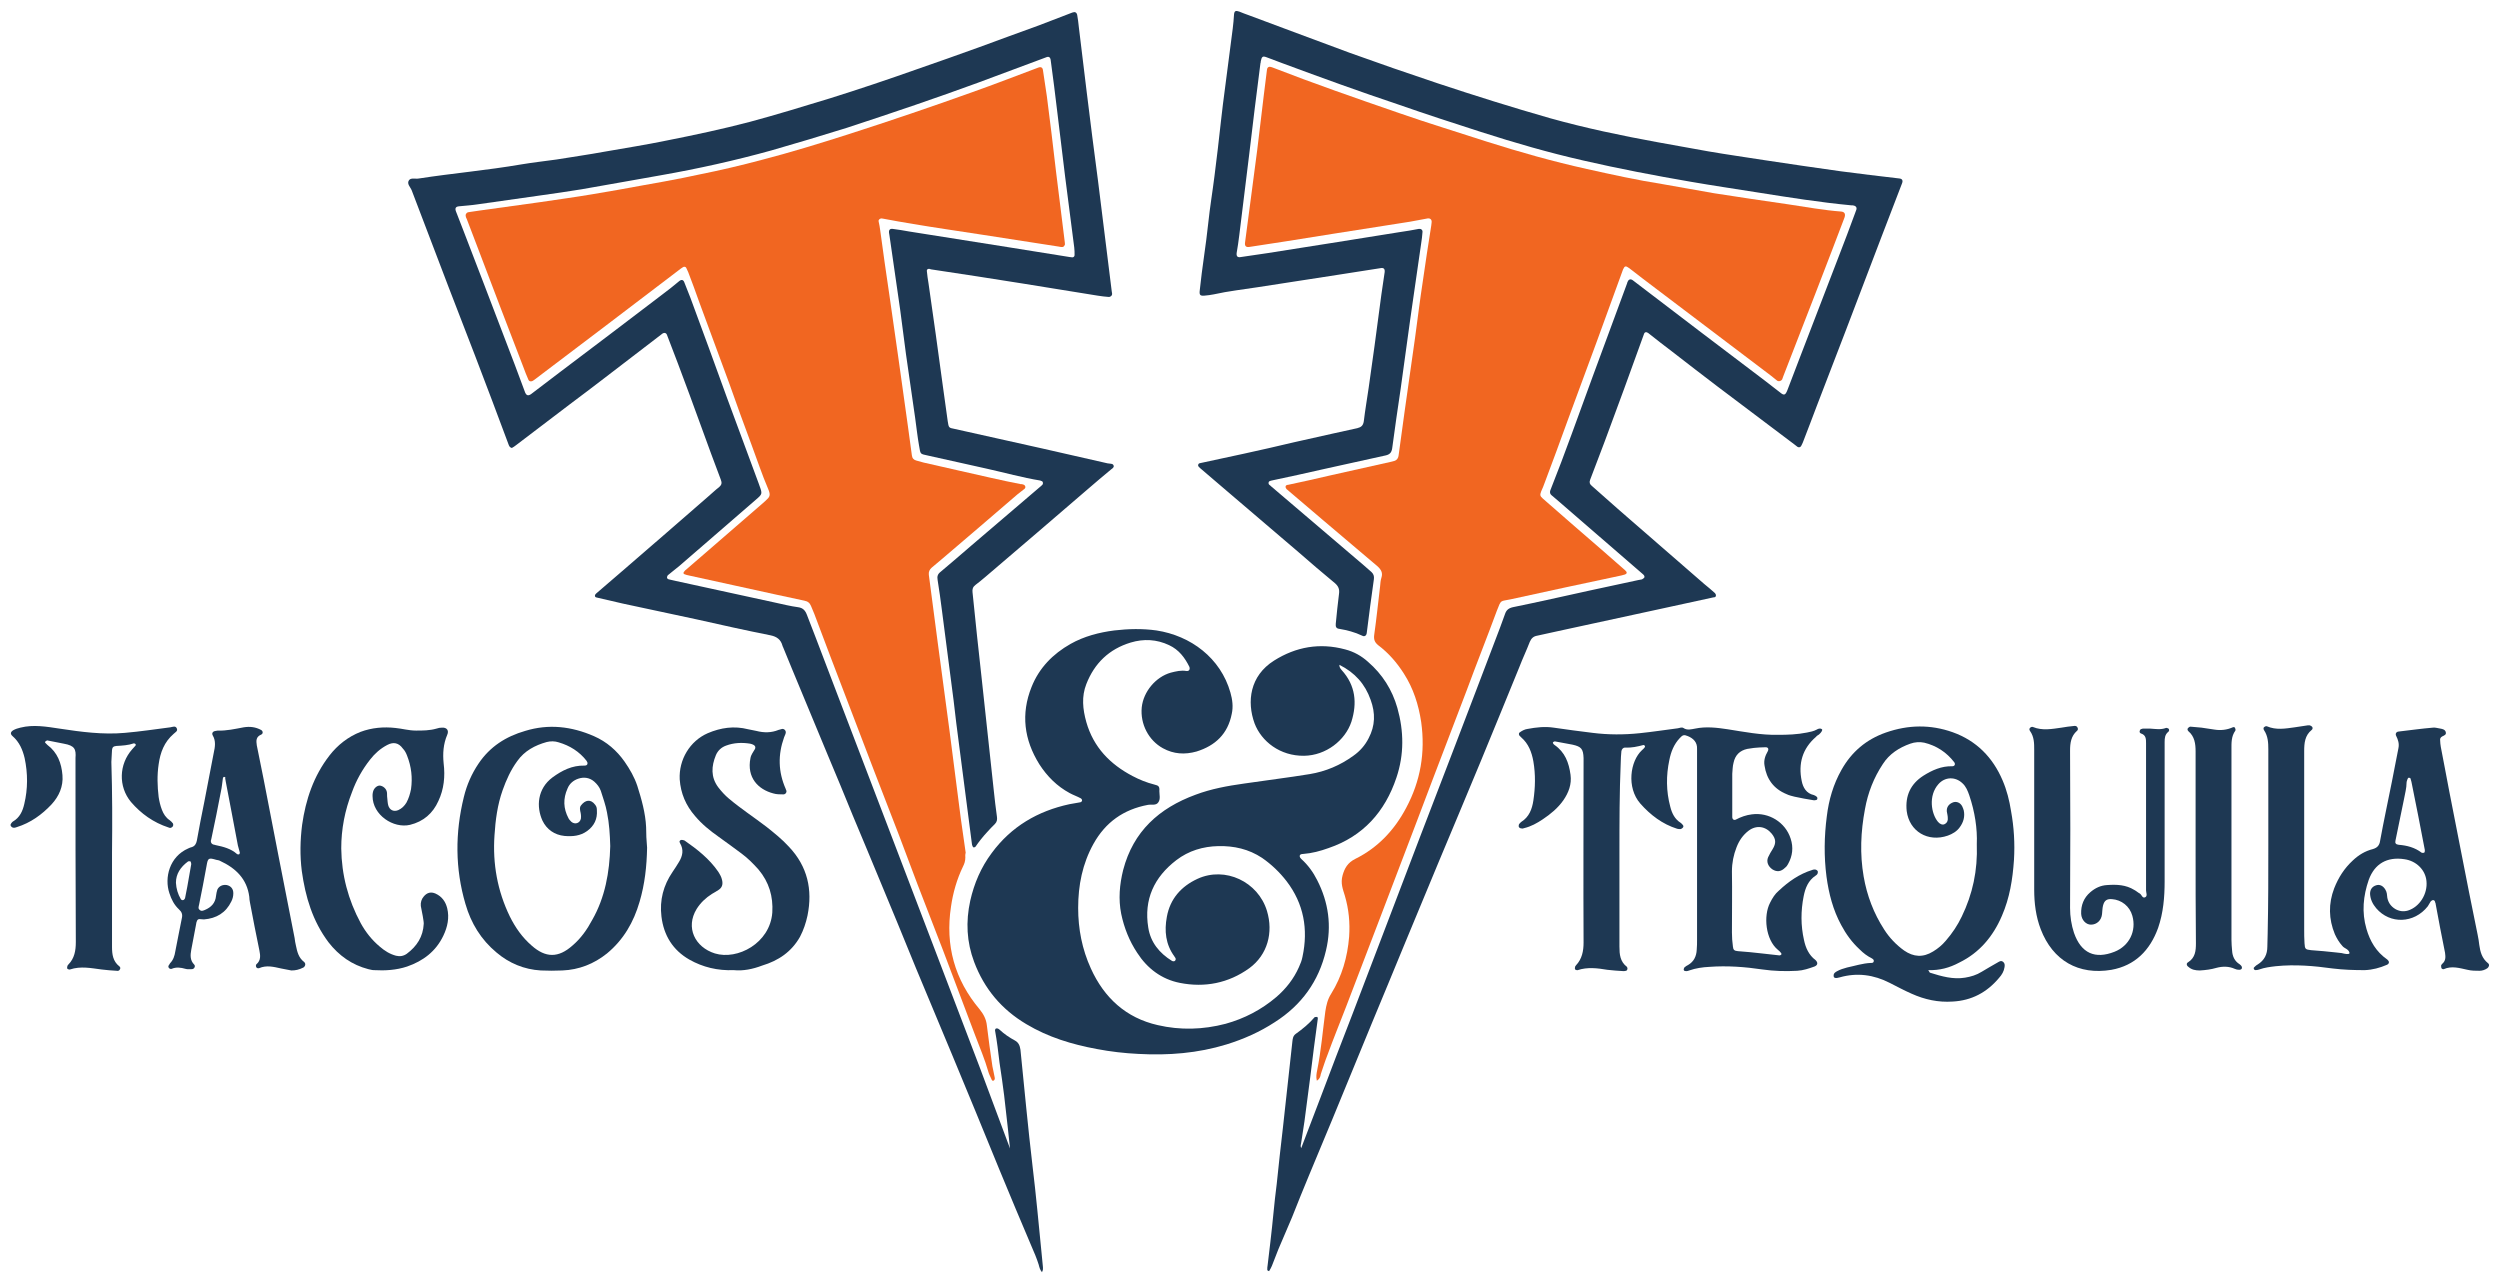
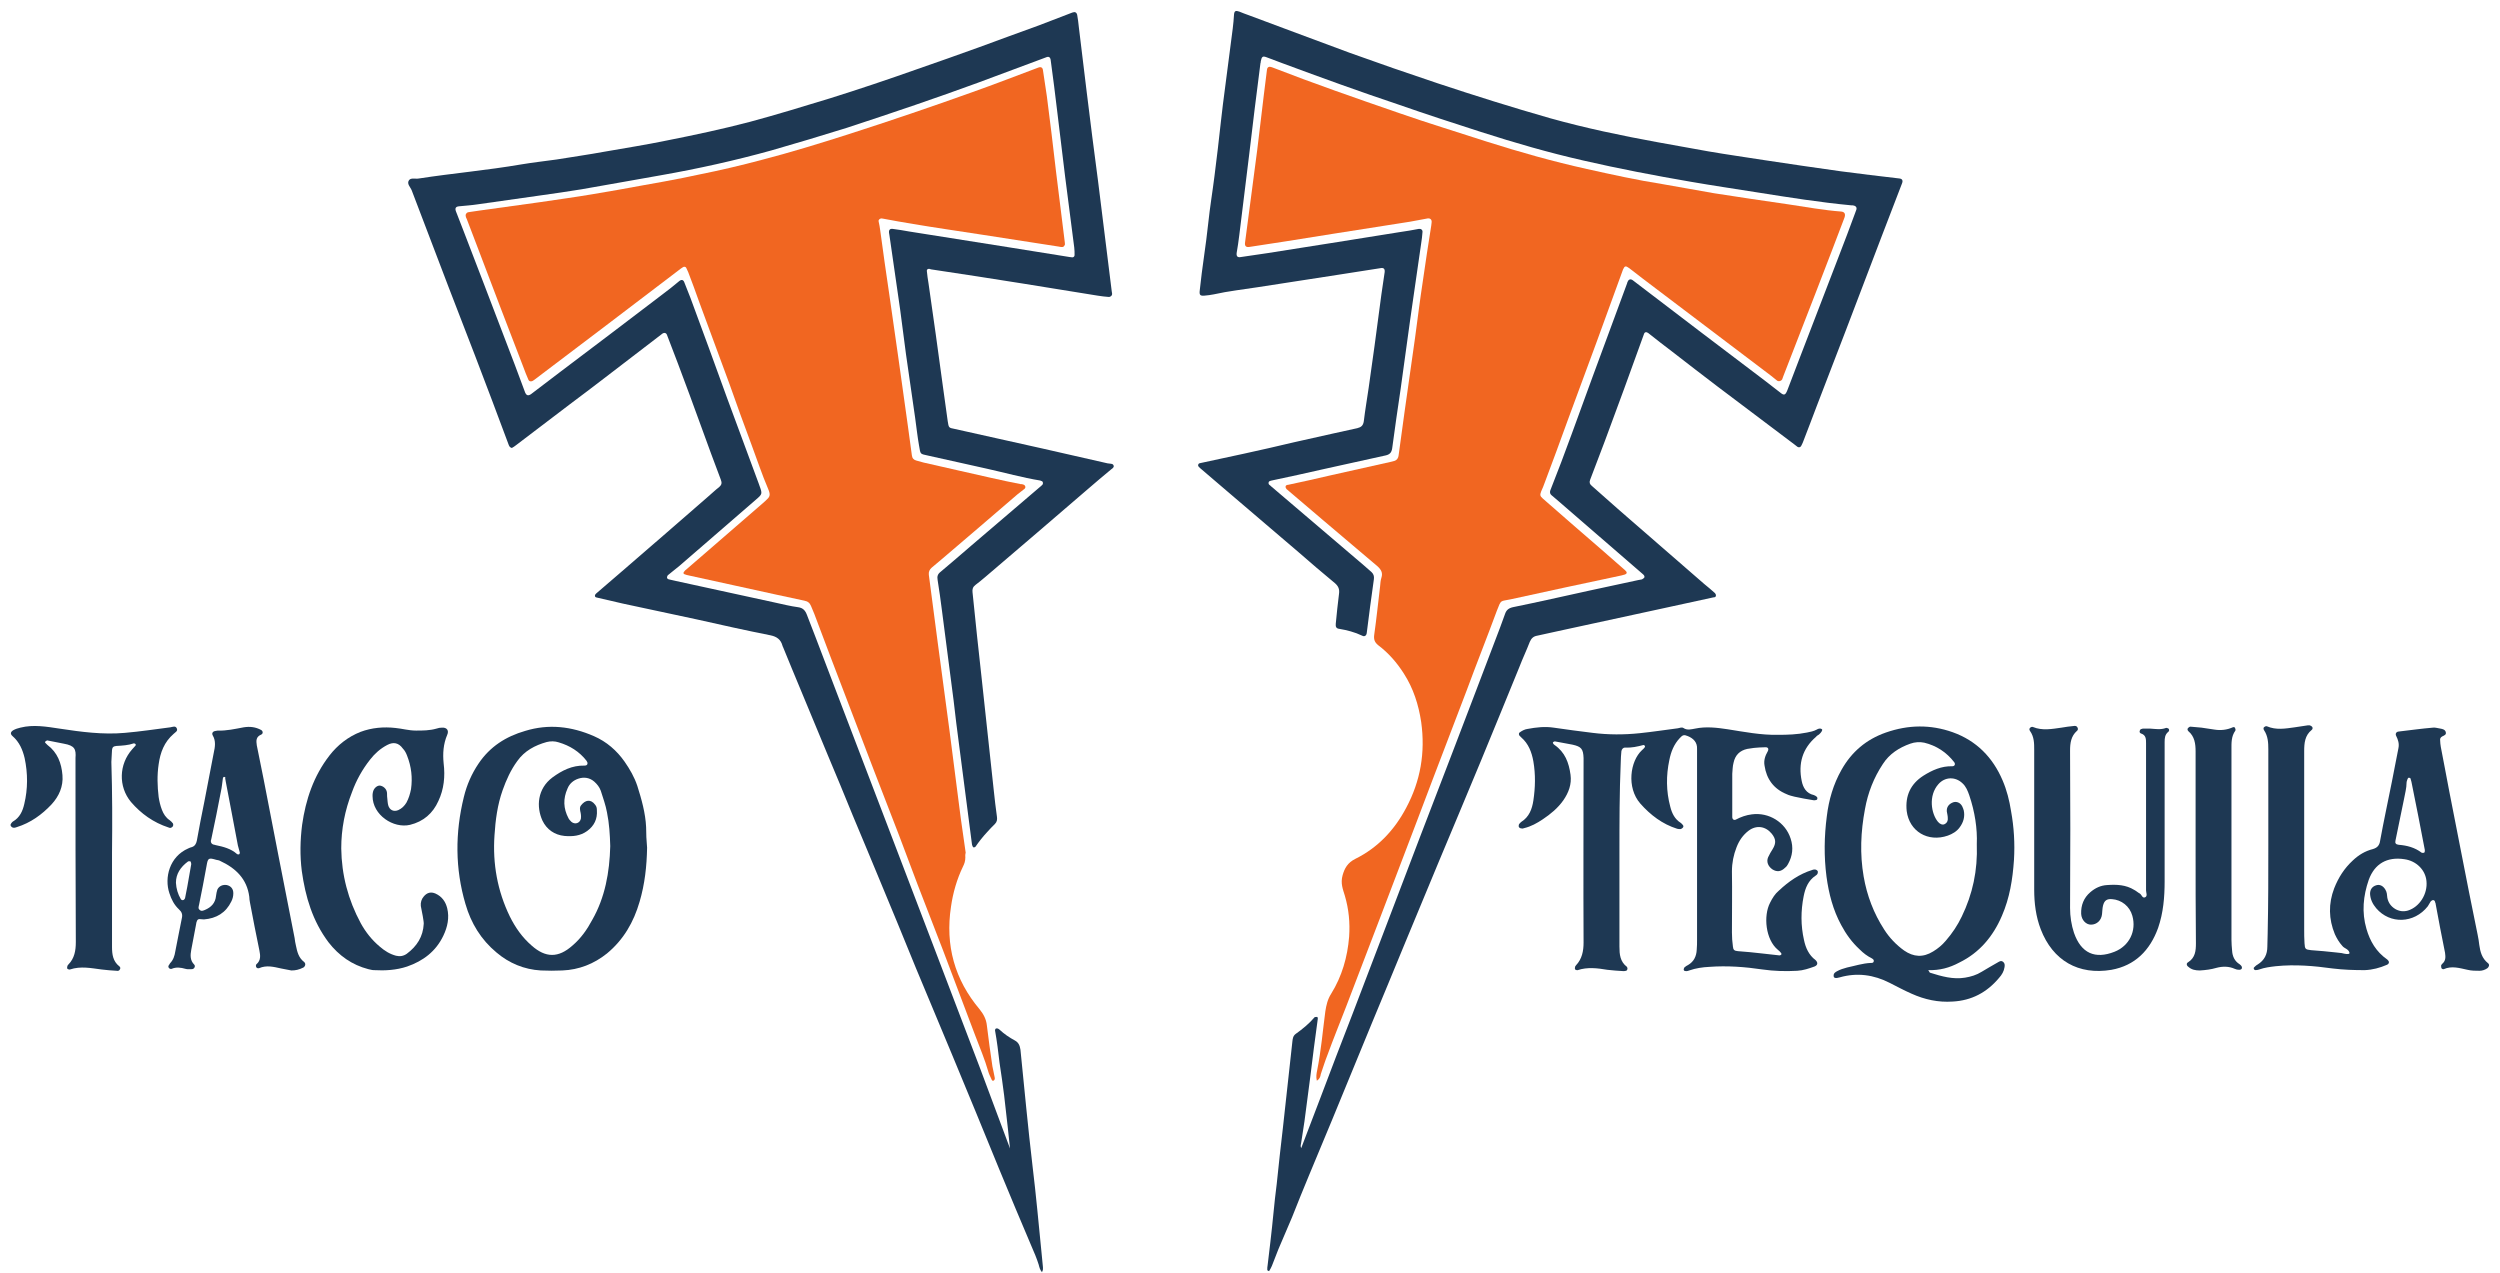
<svg xmlns="http://www.w3.org/2000/svg" width="222" height="113" viewBox="0 0 222 113" fill="none">
  <path d="M85.723 76.122C85.723 76.471 85.636 76.703 85.52 76.936C84.97 78.069 84.623 79.29 84.449 80.51C83.927 83.939 84.767 86.991 86.997 89.635C87.344 90.071 87.576 90.507 87.634 91.059C87.778 92.28 87.952 93.5 88.126 94.692C88.184 95.011 88.271 95.331 88.329 95.68C88.358 95.796 88.329 95.912 88.213 95.971C88.126 95.999 88.068 95.912 88.039 95.825C87.952 95.622 87.837 95.418 87.778 95.215C87.46 94.082 86.997 93.006 86.591 91.931C85.636 89.403 84.68 86.874 83.725 84.346C82.972 82.399 82.219 80.452 81.466 78.505C80.916 77.081 80.395 75.628 79.845 74.204C79.092 72.257 78.339 70.31 77.586 68.363C76.312 65.021 75.038 61.708 73.764 58.366C73.272 57.087 72.809 55.809 72.317 54.53C72.23 54.297 72.114 54.065 72.027 53.832C71.911 53.542 71.737 53.397 71.419 53.338C70.608 53.164 69.797 52.99 68.987 52.815C66.381 52.234 63.775 51.682 61.169 51.101C61.024 51.072 60.908 51.043 60.764 50.984C60.677 50.955 60.677 50.839 60.735 50.781C60.792 50.694 60.879 50.607 60.966 50.549C63.225 48.602 65.454 46.654 67.713 44.707C67.8 44.62 67.886 44.562 67.973 44.475C68.35 44.126 68.466 44.01 68.205 43.4C67.655 42.121 67.221 40.784 66.728 39.476C66.062 37.704 65.425 35.931 64.788 34.129C63.891 31.688 62.993 29.276 62.096 26.835C61.777 25.934 61.459 25.062 61.111 24.161C61.053 24.045 60.995 23.9 60.937 23.784C60.879 23.667 60.735 23.667 60.648 23.726C60.503 23.813 60.387 23.9 60.242 24.016C55.957 27.271 51.701 30.526 47.415 33.752C47.357 33.781 47.328 33.81 47.27 33.839C47.126 33.897 46.981 33.868 46.923 33.722C46.749 33.345 46.605 32.938 46.46 32.56C45.128 29.102 43.796 25.643 42.493 22.185C42.145 21.284 41.798 20.355 41.451 19.454C41.422 19.366 41.364 19.308 41.364 19.221C41.306 19.047 41.422 18.872 41.595 18.843C41.914 18.785 42.261 18.756 42.58 18.698C44.404 18.436 46.199 18.204 48.023 17.942C49.558 17.71 51.093 17.506 52.627 17.245C54.162 16.983 55.696 16.722 57.231 16.431C58.389 16.228 59.519 16.024 60.677 15.792C61.14 15.705 61.603 15.588 62.066 15.501C63.949 15.124 65.802 14.688 67.655 14.194C70.232 13.525 72.78 12.741 75.328 11.927C79.034 10.735 82.711 9.486 86.36 8.178C88.329 7.481 90.269 6.725 92.209 5.998C92.44 5.911 92.585 5.998 92.614 6.231C92.73 7.016 92.846 7.771 92.962 8.556C93.251 10.764 93.512 12.973 93.772 15.211C94.033 17.303 94.293 19.424 94.554 21.517C94.554 21.604 94.583 21.691 94.554 21.749C94.525 21.808 94.467 21.895 94.409 21.924C94.264 21.953 94.149 21.924 94.004 21.895C91.745 21.546 89.516 21.197 87.257 20.849C85.202 20.529 83.146 20.238 81.09 19.89C80.221 19.744 79.353 19.599 78.455 19.424C78.397 19.424 78.339 19.395 78.281 19.395C78.136 19.395 77.992 19.512 78.021 19.657C78.079 19.919 78.136 20.209 78.165 20.471C78.426 22.389 78.687 24.278 78.976 26.196C79.237 28.026 79.497 29.828 79.758 31.659C80.048 33.722 80.337 35.786 80.627 37.878C80.743 38.721 80.858 39.593 80.974 40.435C81.003 40.697 81.148 40.842 81.379 40.9C81.582 40.959 81.814 41.017 82.016 41.075C84.014 41.54 86.012 41.976 88.039 42.441C88.908 42.644 89.776 42.818 90.645 42.993C90.674 42.993 90.703 42.993 90.732 42.993C90.877 43.022 91.022 43.051 91.05 43.225C91.079 43.342 90.964 43.429 90.877 43.487C90.703 43.632 90.529 43.748 90.356 43.894C88.126 45.812 85.897 47.73 83.638 49.648C83.348 49.909 83.03 50.142 82.74 50.403C82.538 50.578 82.451 50.781 82.48 51.043C82.74 53.019 83.001 55.024 83.262 57C83.609 59.587 83.957 62.202 84.304 64.788C84.651 67.404 84.97 70.048 85.317 72.664C85.462 73.681 85.607 74.698 85.752 75.715C85.694 75.948 85.723 76.093 85.723 76.122Z" fill="#F16621" />
  <path d="M116.936 95.971C116.849 95.622 116.907 95.331 116.965 95.04C117.312 93.326 117.457 91.553 117.689 89.81C117.776 89.257 117.892 88.734 118.21 88.24C119.166 86.7 119.658 84.986 119.803 83.184C119.889 81.934 119.774 80.743 119.426 79.551C119.252 78.97 119.021 78.447 119.224 77.72C119.397 77.11 119.658 76.616 120.353 76.267C122.351 75.279 123.827 73.71 124.87 71.734C126.144 69.351 126.578 66.823 126.202 64.12C125.97 62.58 125.507 61.127 124.667 59.819C124.059 58.86 123.306 57.988 122.38 57.291C122.061 57.029 121.974 56.768 122.032 56.361C122.235 54.937 122.38 53.484 122.553 52.06C122.582 51.798 122.582 51.566 122.669 51.304C122.814 50.868 122.64 50.578 122.322 50.287C120.7 48.921 119.108 47.555 117.486 46.19C116.415 45.26 115.315 44.359 114.243 43.429C114.185 43.371 114.156 43.283 114.156 43.225C114.156 43.109 114.272 43.051 114.388 43.051C115.604 42.789 116.82 42.528 118.036 42.237C119.861 41.83 121.656 41.423 123.48 41.017C123.567 40.988 123.654 40.988 123.712 40.959C124.03 40.9 124.175 40.697 124.204 40.377C124.378 39.099 124.551 37.849 124.725 36.57C125.043 34.391 125.333 32.211 125.652 30.032C125.883 28.346 126.086 26.661 126.346 24.975C126.578 23.319 126.839 21.662 127.099 20.006C127.099 19.919 127.128 19.831 127.128 19.744C127.157 19.512 127.012 19.366 126.781 19.395C126.26 19.483 125.738 19.599 125.217 19.686C122.988 20.035 120.758 20.384 118.558 20.732C117.11 20.965 115.662 21.197 114.185 21.43C113.114 21.604 112.043 21.749 110.971 21.924C110.624 21.982 110.508 21.837 110.566 21.488C110.913 18.785 111.29 16.083 111.637 13.351C111.84 11.752 112.014 10.154 112.216 8.527C112.303 7.742 112.419 6.987 112.506 6.202C112.535 5.94 112.709 5.882 112.94 5.969C116.675 7.422 120.44 8.73 124.233 10.038C126.81 10.939 129.416 11.723 131.993 12.566C134.917 13.496 137.899 14.339 140.911 15.007C143.14 15.501 145.37 15.995 147.599 16.344C149.134 16.606 150.669 16.896 152.203 17.158C154.404 17.506 156.604 17.826 158.805 18.146C160.369 18.378 161.932 18.669 163.496 18.785C163.814 18.814 163.901 19.018 163.785 19.337C163.409 20.325 163.032 21.314 162.656 22.302C161.729 24.714 160.803 27.126 159.847 29.567C159.355 30.845 158.863 32.124 158.371 33.374C158.342 33.49 158.284 33.577 158.255 33.693C158.168 33.839 157.965 33.897 157.821 33.81C157.618 33.664 157.444 33.49 157.241 33.345C153.825 30.758 150.408 28.172 146.991 25.585C146.21 25.004 145.428 24.394 144.675 23.813C144.356 23.58 144.27 23.609 144.125 23.929C143.343 26.05 142.59 28.172 141.808 30.293C140.94 32.647 140.071 35.001 139.202 37.355C138.536 39.186 137.871 41.017 137.176 42.847C137.089 43.109 136.973 43.371 136.857 43.632C136.741 43.952 136.741 44.039 137.002 44.272C137.957 45.114 138.942 45.957 139.897 46.8C141.345 48.049 142.793 49.299 144.241 50.578C144.27 50.607 144.327 50.636 144.356 50.694C144.501 50.81 144.472 50.955 144.299 51.014C144.183 51.043 144.096 51.072 143.98 51.101C140.708 51.798 137.407 52.496 134.135 53.222C133.209 53.426 133.325 53.193 132.919 54.239C132.051 56.593 131.124 58.918 130.255 61.272C129.242 63.916 128.229 66.59 127.215 69.235C126.752 70.484 126.26 71.734 125.796 72.983C124.725 75.831 123.625 78.65 122.553 81.498C121.54 84.114 120.555 86.758 119.542 89.374C118.992 90.798 118.413 92.222 117.892 93.646C117.66 94.227 117.486 94.808 117.284 95.389C117.255 95.622 117.168 95.825 116.936 95.971Z" fill="#F16621" />
  <path d="M89.689 101.986C89.718 101.724 89.747 102.102 89.689 101.986C89.689 101.986 89.342 98.673 89.168 97.278C89.052 96.319 88.907 95.36 88.763 94.401C88.647 93.413 88.531 92.454 88.357 91.495C88.357 91.437 88.386 91.379 88.415 91.35C88.444 91.321 88.531 91.321 88.56 91.321C88.647 91.35 88.705 91.379 88.763 91.437C89.168 91.815 89.631 92.134 90.123 92.396C90.442 92.57 90.558 92.832 90.616 93.21C90.963 96.639 91.282 100.097 91.687 103.526C92.005 106.142 92.237 108.728 92.498 111.344C92.527 111.721 92.585 112.157 92.614 112.535C92.614 112.68 92.642 112.738 92.527 112.971C92.353 112.768 92.295 112.535 92.237 112.303C92.063 111.75 91.832 111.198 91.6 110.675C90.644 108.408 89.689 106.171 88.763 103.904C87.373 100.504 85.983 97.104 84.564 93.704C83.493 91.117 82.421 88.56 81.35 86.003C80.279 83.387 79.207 80.743 78.107 78.127C77.325 76.209 76.514 74.32 75.733 72.431C75.009 70.659 74.285 68.886 73.532 67.113C72.721 65.137 71.882 63.161 71.071 61.185C70.55 59.964 70.058 58.715 69.536 57.465C69.507 57.407 69.478 57.349 69.478 57.32C69.334 56.797 68.986 56.535 68.436 56.419C66.236 55.983 64.035 55.489 61.834 54.995C59.663 54.53 57.491 54.065 55.319 53.6C54.567 53.425 53.814 53.251 53.061 53.077C52.945 53.048 52.829 53.048 52.829 52.902C52.829 52.815 52.887 52.757 52.945 52.699C53.611 52.118 54.306 51.537 54.972 50.955C57.607 48.689 60.242 46.393 62.848 44.126C63.195 43.836 63.514 43.516 63.861 43.254C64.093 43.051 64.122 42.877 64.006 42.586C63.427 41.046 62.848 39.505 62.298 37.965C61.603 36.047 60.908 34.158 60.184 32.24C59.865 31.398 59.547 30.584 59.228 29.741C59.17 29.567 58.997 29.509 58.823 29.625C57.115 30.933 55.377 32.269 53.669 33.577C52.656 34.362 51.642 35.117 50.6 35.902C49.007 37.123 47.415 38.314 45.822 39.535C45.706 39.622 45.591 39.709 45.475 39.767C45.417 39.796 45.33 39.738 45.272 39.68C45.243 39.651 45.214 39.593 45.185 39.535C44.201 36.89 43.216 34.275 42.203 31.63C41.421 29.596 40.639 27.591 39.858 25.556C38.757 22.679 37.657 19.773 36.557 16.896C36.441 16.606 36.093 16.315 36.325 15.995C36.499 15.763 36.904 15.908 37.194 15.85C40.205 15.385 43.245 15.123 46.285 14.6C47.328 14.426 48.37 14.31 49.413 14.165C50.831 13.932 52.279 13.729 53.698 13.467C55.522 13.147 57.375 12.857 59.199 12.479C61.69 11.985 64.151 11.462 66.583 10.822C68.957 10.183 71.332 9.457 73.706 8.73C76.312 7.916 78.889 7.045 81.437 6.144C83.261 5.504 85.114 4.865 86.938 4.197C88.705 3.557 90.471 2.889 92.266 2.25C93.251 1.872 94.235 1.494 95.219 1.116C95.451 1.029 95.596 1.087 95.654 1.32C95.712 1.668 95.77 2.046 95.799 2.395C96.03 4.313 96.262 6.202 96.493 8.12C96.812 10.764 97.159 13.438 97.507 16.082C97.912 19.337 98.318 22.621 98.723 25.876C98.723 25.934 98.752 25.992 98.752 26.05C98.781 26.225 98.636 26.37 98.462 26.37C98.144 26.341 97.796 26.312 97.478 26.254C95.248 25.905 93.048 25.527 90.818 25.178C88.126 24.743 85.433 24.336 82.74 23.929C82.653 23.929 82.566 23.871 82.508 23.871C82.392 23.871 82.277 23.929 82.305 24.074C82.335 24.423 82.392 24.801 82.45 25.149C82.885 28.201 83.319 31.223 83.724 34.275C83.869 35.321 84.014 36.367 84.159 37.413C84.246 37.965 84.246 37.994 84.738 38.081C87.344 38.663 89.95 39.244 92.556 39.825C94.438 40.261 96.291 40.668 98.173 41.104C98.289 41.133 98.404 41.162 98.491 41.162C98.665 41.191 98.839 41.162 98.897 41.365C98.926 41.511 98.781 41.598 98.665 41.685C97.97 42.266 97.304 42.818 96.638 43.4C93.598 46.015 90.558 48.63 87.517 51.217C87.228 51.478 86.909 51.711 86.62 51.943C86.388 52.118 86.33 52.321 86.359 52.583C86.504 53.891 86.62 55.198 86.765 56.506C86.909 57.843 87.054 59.18 87.199 60.487C87.546 63.713 87.894 66.91 88.241 70.135C88.328 70.949 88.415 71.734 88.531 72.547C88.56 72.78 88.531 72.983 88.357 73.158C88.126 73.39 87.894 73.623 87.662 73.884C87.286 74.291 86.938 74.727 86.62 75.192C86.591 75.221 86.533 75.25 86.475 75.25C86.417 75.25 86.388 75.192 86.359 75.134C86.33 75.047 86.301 74.989 86.301 74.901C85.925 71.995 85.549 69.089 85.172 66.183C84.998 64.846 84.825 63.539 84.68 62.202C84.332 59.528 83.985 56.826 83.637 54.152C83.522 53.28 83.406 52.379 83.261 51.508C83.203 51.188 83.261 50.984 83.522 50.781C84.448 49.996 85.346 49.241 86.243 48.456C88.328 46.683 90.384 44.911 92.469 43.138C92.498 43.109 92.556 43.051 92.585 43.022C92.642 42.935 92.614 42.76 92.527 42.731C92.469 42.702 92.411 42.702 92.382 42.673C90.789 42.411 89.226 41.976 87.662 41.627C85.925 41.249 84.188 40.842 82.45 40.465C81.668 40.29 81.755 40.377 81.611 39.564C81.466 38.75 81.379 37.907 81.263 37.093C81.002 35.205 80.713 33.345 80.452 31.456C80.279 30.119 80.105 28.811 79.931 27.474C79.613 25.266 79.294 23.057 78.976 20.849C78.976 20.79 78.947 20.732 78.947 20.674C78.918 20.413 79.034 20.296 79.265 20.325C79.757 20.384 80.25 20.471 80.742 20.558C83.666 21.023 86.62 21.488 89.544 21.953C91.368 22.243 93.164 22.534 94.988 22.825C95.075 22.825 95.162 22.854 95.219 22.854C95.335 22.854 95.422 22.767 95.422 22.65C95.422 22.418 95.422 22.214 95.393 21.982C95.133 19.89 94.843 17.768 94.582 15.676C94.351 13.758 94.119 11.869 93.888 9.951C93.714 8.44 93.511 6.899 93.308 5.388C93.279 5.069 93.135 4.981 92.874 5.098C90.847 5.853 88.82 6.609 86.793 7.364C84.969 8.033 83.145 8.672 81.292 9.311C79.265 10.009 77.238 10.677 75.212 11.346C72.982 12.043 70.752 12.711 68.523 13.351C65.28 14.252 62.008 14.978 58.707 15.559C56.362 15.966 54.017 16.402 51.642 16.809C50.397 17.012 49.181 17.187 47.936 17.361C46.083 17.623 44.259 17.884 42.406 18.146C41.855 18.233 41.305 18.262 40.755 18.32C40.466 18.349 40.379 18.494 40.495 18.785C40.726 19.366 40.929 19.919 41.16 20.5C42.377 23.638 43.564 26.777 44.78 29.945C45.417 31.572 46.025 33.228 46.633 34.856C46.749 35.117 46.894 35.175 47.154 35.001C47.994 34.362 48.834 33.722 49.673 33.083C52.714 30.787 55.754 28.491 58.794 26.167C59.315 25.789 59.807 25.382 60.3 24.975C60.502 24.801 60.676 24.83 60.763 25.062C60.937 25.527 61.139 25.992 61.313 26.457C62.413 29.421 63.485 32.356 64.556 35.321C65.512 37.878 66.438 40.435 67.394 42.993C67.394 43.022 67.423 43.051 67.423 43.08C67.712 43.865 67.712 43.865 67.104 44.388C64.846 46.335 62.616 48.282 60.358 50.229C60.01 50.52 59.663 50.781 59.315 51.072C59.257 51.13 59.228 51.217 59.228 51.304C59.228 51.362 59.344 51.449 59.402 51.449C59.605 51.508 59.836 51.537 60.039 51.595C62.964 52.234 65.888 52.873 68.841 53.513C69.507 53.658 70.202 53.832 70.868 53.92C71.303 53.978 71.505 54.21 71.65 54.588C71.882 55.227 72.171 55.896 72.403 56.535C73.127 58.424 73.851 60.342 74.575 62.231C75.906 65.689 77.209 69.147 78.541 72.606C79.931 76.238 81.321 79.9 82.711 83.532C84.159 87.339 85.606 91.146 87.054 94.924" fill="#1E3853" />
  <path d="M117.254 97.482C118.181 95.011 119.136 92.541 120.092 90.071C121.134 87.339 122.177 84.608 123.219 81.876C125.13 76.82 127.07 71.792 129.01 66.735C130.4 63.074 131.819 59.412 133.209 55.721C133.353 55.344 133.498 54.937 133.643 54.53C133.759 54.181 133.961 54.007 134.338 53.92C136.625 53.455 138.913 52.932 141.171 52.438C142.619 52.118 144.038 51.827 145.486 51.508C145.601 51.478 145.717 51.478 145.804 51.45C145.862 51.42 145.949 51.362 146.007 51.304C146.065 51.188 146.007 51.101 145.92 51.014C143.343 48.776 140.737 46.538 138.16 44.3C138.044 44.184 137.899 44.097 137.783 43.981C137.639 43.865 137.61 43.719 137.668 43.545C139 40.203 140.187 36.803 141.432 33.432C142.445 30.671 143.488 27.881 144.501 25.12C144.501 25.091 144.501 25.062 144.53 25.033C144.617 24.801 144.791 24.743 144.993 24.888C146.962 26.399 148.931 27.881 150.9 29.392C152.84 30.845 154.751 32.328 156.691 33.781C157.154 34.129 157.618 34.507 158.081 34.856C158.428 35.146 158.544 35.088 158.718 34.652C159.094 33.693 159.442 32.734 159.818 31.775C160.976 28.753 162.135 25.731 163.293 22.738C163.785 21.459 164.277 20.18 164.741 18.901C164.77 18.785 164.827 18.698 164.856 18.582C164.885 18.436 164.827 18.32 164.654 18.262C164.567 18.233 164.48 18.233 164.393 18.233C161.613 17.971 158.892 17.536 156.141 17.1C154.143 16.78 152.145 16.489 150.147 16.141C146.933 15.588 143.748 14.978 140.592 14.252C137.523 13.554 134.512 12.682 131.529 11.723C129.097 10.939 126.665 10.154 124.262 9.311C120.787 8.149 117.341 6.899 113.896 5.621C113.432 5.446 112.969 5.272 112.506 5.098C112.129 4.952 112.043 5.01 111.956 5.446C111.956 5.504 111.956 5.563 111.927 5.621C111.579 8.352 111.232 11.084 110.913 13.845C110.624 16.199 110.334 18.553 110.045 20.907C109.987 21.43 109.9 21.953 109.813 22.476C109.784 22.767 109.9 22.883 110.189 22.825C111 22.708 111.782 22.592 112.564 22.476C114.648 22.156 116.733 21.808 118.818 21.488C120.642 21.197 122.437 20.907 124.262 20.616C124.841 20.529 125.42 20.442 125.999 20.325C126.173 20.296 126.346 20.413 126.317 20.616C126.288 20.936 126.259 21.284 126.201 21.604C125.883 23.813 125.564 26.021 125.246 28.23C124.956 30.322 124.667 32.415 124.377 34.536C124.117 36.309 123.856 38.053 123.624 39.825C123.567 40.174 123.422 40.348 123.074 40.435C121.221 40.842 119.397 41.249 117.544 41.656C116.009 42.005 114.446 42.353 112.911 42.673C112.824 42.702 112.68 42.702 112.651 42.847C112.622 42.993 112.708 43.051 112.795 43.109C112.824 43.138 112.824 43.138 112.853 43.167C115.604 45.521 118.355 47.846 121.105 50.2C121.337 50.403 121.569 50.607 121.8 50.81C121.974 50.984 122.032 51.159 122.003 51.42C121.771 53.019 121.569 54.617 121.366 56.215C121.337 56.448 121.163 56.564 120.961 56.448C120.295 56.128 119.6 55.954 118.905 55.838C118.673 55.809 118.586 55.663 118.615 55.402C118.702 54.501 118.789 53.629 118.905 52.728C118.963 52.321 118.847 52.06 118.557 51.798C117.457 50.897 116.386 49.967 115.314 49.037C113.172 47.207 111.029 45.376 108.915 43.574C108.134 42.906 107.352 42.237 106.57 41.569C106.541 41.54 106.483 41.482 106.454 41.453C106.338 41.336 106.396 41.162 106.541 41.133C107.844 40.842 109.147 40.581 110.45 40.29C111.927 39.971 113.432 39.622 114.909 39.273C116.067 39.011 117.254 38.75 118.413 38.488C119.108 38.343 119.831 38.169 120.526 38.023C120.874 37.936 121.047 37.791 121.105 37.413C121.221 36.425 121.395 35.437 121.54 34.42C121.713 33.17 121.887 31.95 122.061 30.7C122.264 29.189 122.466 27.649 122.669 26.138C122.756 25.469 122.872 24.83 122.959 24.161C122.987 23.871 122.872 23.755 122.582 23.813C121.395 23.987 120.237 24.191 119.05 24.365C116.617 24.743 114.156 25.12 111.724 25.498C110.421 25.702 109.089 25.847 107.786 26.138C107.526 26.196 107.236 26.225 106.946 26.254C106.57 26.283 106.483 26.196 106.541 25.76C106.744 23.755 107.091 21.779 107.294 19.802C107.439 18.407 107.67 17.042 107.844 15.647C108.047 14.019 108.249 12.392 108.423 10.735C108.481 10.241 108.539 9.747 108.597 9.253C108.886 7.016 109.176 4.778 109.466 2.54C109.523 2.133 109.552 1.698 109.581 1.291C109.61 0.971 109.726 0.913 110.045 1.029C110.334 1.145 110.624 1.262 110.884 1.349C113.867 2.453 116.849 3.586 119.86 4.691C122.437 5.621 125.043 6.522 127.649 7.393C130.979 8.498 134.309 9.544 137.668 10.503C140.795 11.375 143.98 12.043 147.165 12.624C148.671 12.886 150.176 13.177 151.682 13.438C153.361 13.729 155.041 13.961 156.691 14.223C158.95 14.571 161.208 14.891 163.467 15.211C165.204 15.443 166.941 15.647 168.678 15.85C168.91 15.879 168.997 16.024 168.91 16.257C168.302 17.855 167.665 19.483 167.057 21.081C166.015 23.842 164.943 26.602 163.901 29.363C163.061 31.572 162.193 33.781 161.353 35.989C160.947 37.035 160.571 38.081 160.166 39.099C160.108 39.244 160.05 39.418 159.963 39.564C159.905 39.709 159.76 39.767 159.616 39.68C159.529 39.622 159.442 39.535 159.355 39.476C157.068 37.762 154.78 36.018 152.493 34.304C151.161 33.286 149.829 32.269 148.526 31.252C147.802 30.7 147.078 30.148 146.354 29.567C146.18 29.451 146.036 29.48 145.978 29.683C145.399 31.281 144.82 32.88 144.24 34.478C143.661 36.047 143.082 37.617 142.503 39.186C142.069 40.319 141.635 41.482 141.2 42.615C141.113 42.847 141.171 42.993 141.345 43.138C142.156 43.865 142.966 44.562 143.777 45.289C146.296 47.468 148.815 49.677 151.334 51.856C151.653 52.118 151.971 52.379 152.29 52.67C152.348 52.728 152.377 52.815 152.377 52.873C152.377 53.019 152.261 53.048 152.145 53.048C150.553 53.397 148.931 53.745 147.339 54.094C144.559 54.704 141.808 55.285 139.029 55.896C138.189 56.07 137.349 56.273 136.509 56.448C136.162 56.506 135.988 56.68 135.844 57C135.554 57.756 135.206 58.482 134.917 59.238C133.788 62.028 132.63 64.817 131.5 67.578C130.255 70.6 128.981 73.594 127.736 76.587C126.723 79.028 125.709 81.469 124.696 83.91C123.74 86.206 122.814 88.502 121.858 90.769C120.671 93.646 119.484 96.523 118.297 99.429C117.602 101.085 116.936 102.713 116.241 104.369C115.72 105.619 115.228 106.839 114.735 108.089C114.33 109.048 113.925 109.978 113.519 110.937C113.317 111.431 113.143 111.925 112.94 112.419C112.882 112.564 112.795 112.709 112.708 112.855C112.651 112.942 112.737 112.855 112.622 112.855C112.593 112.855 112.535 112.797 112.535 112.768C112.535 112.622 112.535 112.477 112.564 112.361C112.68 111.402 112.94 109.251 113.085 107.711C113.172 106.839 113.259 105.996 113.374 105.125C113.548 103.468 113.722 101.812 113.925 100.126C114.214 97.569 114.475 95.04 114.764 92.483C114.793 92.222 114.822 91.989 115.054 91.815C115.662 91.379 116.241 90.914 116.733 90.333C116.762 90.304 116.878 90.304 116.965 90.304C116.994 90.304 117.023 90.391 117.023 90.449C116.791 92.163 116.559 93.878 116.357 95.593C116.183 96.93 116.009 98.237 115.836 99.574C115.749 100.213 115.633 100.853 115.546 101.463C115.517 101.637 115.459 101.783 115.546 101.957" fill="#1E3853" />
-   <path d="M118.934 59.034C118.934 59.296 119.05 59.383 119.136 59.499C120.382 60.865 120.526 62.434 120.005 64.091C119.455 65.747 117.747 67.084 115.807 67.113C113.664 67.142 112.014 65.835 111.405 64.236C110.711 62.318 110.971 60.022 113.143 58.657C115.083 57.436 117.196 57.058 119.455 57.668C120.237 57.872 120.903 58.25 121.482 58.773C122.756 59.877 123.624 61.243 124.088 62.87C124.667 64.934 124.696 66.997 124.001 69.06C122.987 72.083 121.047 74.262 117.978 75.308C117.254 75.57 116.502 75.773 115.72 75.831C115.604 75.831 115.459 75.86 115.43 75.948C115.372 76.093 115.488 76.209 115.575 76.296C116.154 76.82 116.617 77.459 116.965 78.156C117.978 80.132 118.268 82.225 117.747 84.404C117.11 87.136 115.575 89.257 113.201 90.769C111.869 91.64 110.421 92.28 108.915 92.745C106.367 93.529 103.761 93.733 101.098 93.588C99.852 93.529 98.607 93.384 97.391 93.152C95.191 92.745 93.077 92.105 91.137 90.943C88.936 89.635 87.402 87.804 86.504 85.421C85.838 83.649 85.751 81.847 86.157 79.987C86.504 78.447 87.112 77.023 88.068 75.744C89.805 73.39 92.15 72.024 94.959 71.414C95.278 71.356 95.625 71.298 95.944 71.24C96.03 71.211 96.088 71.153 96.088 71.065C96.088 71.007 96.03 70.92 95.972 70.891C95.654 70.717 95.306 70.6 94.988 70.426C93.859 69.816 92.99 68.944 92.295 67.869C90.934 65.689 90.645 63.393 91.6 61.01C92.266 59.325 93.482 58.075 95.075 57.174C96.262 56.506 97.594 56.157 98.955 55.983C100.2 55.838 101.445 55.809 102.69 55.983C105.73 56.448 108.394 58.424 109.263 61.505C109.437 62.115 109.523 62.754 109.379 63.393C109.031 65.166 107.931 66.212 106.251 66.735C105.209 67.026 104.225 66.968 103.269 66.445C101.995 65.747 101.242 64.294 101.387 62.812C101.532 61.417 102.632 60.109 103.964 59.732C104.427 59.615 104.891 59.499 105.354 59.586C105.586 59.615 105.701 59.441 105.614 59.209C105.209 58.395 104.688 57.697 103.819 57.291C102.719 56.768 101.561 56.709 100.403 57.058C98.492 57.639 97.189 58.889 96.465 60.749C96.03 61.853 96.146 62.986 96.465 64.12C97.102 66.358 98.578 67.869 100.576 68.915C101.184 69.235 101.821 69.496 102.516 69.671C102.893 69.758 102.98 69.845 102.951 70.252C102.951 70.571 103.066 70.949 102.864 71.24C102.661 71.559 102.256 71.414 101.937 71.472C99.766 71.879 98.173 73.013 97.102 74.93C96.117 76.703 95.741 78.621 95.741 80.626C95.741 82.486 96.088 84.288 96.87 86.003C98.057 88.618 99.997 90.391 102.806 91.03C104.804 91.495 106.831 91.437 108.828 90.914C110.508 90.449 112.014 89.664 113.345 88.531C114.185 87.804 114.88 86.933 115.343 85.886C115.488 85.567 115.604 85.276 115.662 84.956C116.183 82.515 115.778 80.249 114.243 78.243C113.635 77.459 112.911 76.761 112.071 76.18C110.884 75.395 109.581 75.105 108.191 75.134C106.831 75.163 105.557 75.541 104.456 76.383C102.487 77.895 101.561 79.871 101.966 82.37C102.169 83.678 102.951 84.637 104.08 85.334C104.138 85.363 104.196 85.363 104.225 85.363C104.312 85.363 104.369 85.305 104.398 85.218C104.427 85.102 104.34 85.015 104.283 84.927C103.501 83.852 103.385 82.661 103.617 81.411C103.906 79.813 104.891 78.708 106.338 78.04C108.8 76.907 111.724 78.302 112.506 80.888C113.085 82.806 112.564 84.782 110.942 85.974C109.089 87.31 106.975 87.717 104.775 87.281C103.153 86.962 101.879 86.003 100.982 84.608C100.287 83.561 99.823 82.399 99.563 81.15C99.302 79.842 99.418 78.534 99.737 77.255C100.634 73.826 102.922 71.763 106.165 70.571C107.554 70.048 109.002 69.787 110.45 69.583C112.39 69.293 114.359 69.06 116.299 68.741C117.718 68.508 119.021 67.956 120.179 67.113C120.758 66.706 121.221 66.183 121.54 65.544C122.119 64.44 122.148 63.335 121.713 62.144C121.221 60.749 120.324 59.732 118.934 59.034Z" fill="#1E3853" />
  <path d="M143.806 75.773C143.806 78.534 143.806 81.295 143.806 84.055C143.806 84.753 143.864 85.392 144.472 85.857C144.501 85.886 144.501 85.915 144.501 85.945C144.559 86.032 144.472 86.206 144.386 86.206C144.299 86.235 144.212 86.235 144.154 86.235C143.691 86.206 143.198 86.177 142.735 86.119C141.866 85.974 140.969 85.857 140.1 86.148C140.042 86.177 139.927 86.119 139.869 86.09C139.84 86.032 139.84 85.945 139.869 85.857C139.869 85.799 139.926 85.77 139.955 85.712C140.477 85.16 140.621 84.462 140.621 83.707C140.592 78.302 140.621 72.896 140.621 67.491C140.621 67.433 140.621 67.375 140.621 67.317C140.592 66.503 140.419 66.299 139.637 66.125C139.116 66.038 138.595 65.922 138.073 65.835C138.044 65.835 137.958 65.864 137.929 65.893C137.871 65.951 137.9 65.98 137.929 66.038C137.958 66.067 137.987 66.125 138.044 66.154C138.971 66.793 139.318 67.723 139.463 68.799C139.579 69.641 139.289 70.397 138.826 71.065C138.334 71.763 137.697 72.286 137.002 72.751C136.481 73.1 135.96 73.39 135.352 73.536C135.265 73.565 135.178 73.594 135.12 73.565C135.004 73.565 134.888 73.507 134.859 73.39C134.859 73.332 134.859 73.216 134.917 73.158C134.946 73.1 135.033 73.041 135.091 72.983C135.786 72.547 136.047 71.85 136.162 71.094C136.336 69.932 136.365 68.77 136.162 67.607C136.018 66.793 135.728 66.038 135.091 65.486C135.033 65.428 134.975 65.37 134.917 65.311C134.859 65.195 134.859 65.079 134.975 65.021C135.178 64.876 135.41 64.759 135.641 64.73C136.423 64.585 137.176 64.498 137.958 64.614C139.116 64.788 140.274 64.934 141.432 65.079C142.822 65.253 144.212 65.253 145.602 65.108C146.731 64.992 147.86 64.817 148.989 64.672C149.163 64.643 149.337 64.556 149.482 64.643C149.829 64.876 150.177 64.759 150.524 64.701C151.48 64.498 152.464 64.614 153.42 64.759C154.896 64.992 156.373 65.282 157.879 65.253C158.747 65.253 159.587 65.224 160.456 65.05C160.745 64.992 161.064 64.934 161.324 64.788C161.469 64.701 161.643 64.643 161.788 64.759C161.874 64.817 161.73 65.05 161.527 65.224C161.44 65.282 161.324 65.34 161.266 65.428C160.05 66.474 159.674 67.811 159.992 69.351C160.108 69.932 160.398 70.455 161.064 70.6C161.151 70.629 161.266 70.688 161.353 70.775C161.382 70.804 161.382 70.891 161.382 70.92C161.382 70.978 161.324 71.036 161.295 71.036C161.208 71.065 161.122 71.065 161.064 71.065C160.485 70.978 159.905 70.862 159.355 70.746C159.124 70.688 158.863 70.629 158.631 70.513C157.502 70.048 156.865 69.177 156.691 67.985C156.605 67.52 156.749 67.113 156.981 66.706C157.097 66.474 156.981 66.329 156.72 66.358C156.402 66.358 156.054 66.387 155.736 66.416C155.533 66.445 155.36 66.474 155.157 66.503C154.491 66.648 154.085 67.055 153.941 67.723C153.854 68.043 153.854 68.392 153.825 68.712C153.825 69.99 153.825 71.269 153.825 72.547C153.825 72.751 153.97 72.867 154.143 72.78C154.578 72.547 155.07 72.373 155.562 72.315C157.068 72.112 158.545 73.013 159.008 74.466C159.268 75.25 159.182 76.006 158.776 76.732C158.718 76.849 158.631 76.965 158.516 77.052C158.168 77.401 157.792 77.459 157.386 77.197C157.01 76.936 156.836 76.529 157.01 76.122C157.126 75.86 157.271 75.628 157.415 75.395C157.734 74.872 157.705 74.495 157.328 74.03C156.778 73.361 155.968 73.245 155.273 73.768C154.78 74.146 154.433 74.64 154.201 75.25C153.941 75.918 153.796 76.616 153.796 77.372C153.825 79.173 153.796 81.004 153.796 82.806C153.796 83.213 153.825 83.649 153.883 84.055C153.912 84.346 153.999 84.433 154.317 84.462C155.041 84.52 155.765 84.579 156.46 84.666C156.981 84.724 157.502 84.782 158.023 84.84C158.052 84.84 158.139 84.811 158.168 84.782C158.197 84.753 158.197 84.666 158.168 84.637C158.081 84.52 157.994 84.433 157.879 84.346C156.778 83.445 156.576 81.324 157.184 80.161C157.386 79.755 157.618 79.377 157.965 79.086C158.834 78.272 159.79 77.604 160.919 77.255C160.948 77.255 160.977 77.226 161.006 77.226C161.15 77.197 161.266 77.197 161.382 77.314C161.469 77.401 161.44 77.633 161.237 77.749C160.571 78.185 160.311 78.854 160.166 79.58C159.905 80.888 159.905 82.196 160.195 83.474C160.34 84.172 160.629 84.811 161.208 85.247C161.237 85.276 161.237 85.276 161.266 85.305C161.44 85.509 161.411 85.712 161.122 85.828C160.629 86.003 160.137 86.177 159.587 86.206C158.545 86.264 157.531 86.235 156.518 86.09C154.954 85.857 153.362 85.741 151.798 85.857C151.19 85.886 150.582 85.974 150.003 86.177C149.916 86.206 149.858 86.235 149.771 86.235C149.655 86.235 149.54 86.235 149.511 86.119C149.511 86.061 149.54 85.945 149.569 85.915C149.655 85.828 149.8 85.741 149.916 85.683C150.408 85.392 150.64 84.927 150.669 84.346C150.698 84.026 150.698 83.736 150.698 83.416C150.698 77.895 150.698 72.373 150.698 66.852C150.698 66.735 150.698 66.619 150.698 66.503C150.727 65.922 150.379 65.573 149.887 65.37C149.54 65.224 149.424 65.253 149.163 65.544C148.642 66.096 148.381 66.764 148.237 67.491C147.947 68.857 147.947 70.252 148.323 71.647C148.468 72.228 148.729 72.751 149.25 73.071C149.308 73.1 149.366 73.187 149.424 73.245C149.482 73.303 149.511 73.39 149.453 73.477C149.395 73.536 149.337 73.594 149.25 73.623C149.134 73.623 149.018 73.623 148.931 73.594C147.629 73.187 146.557 72.373 145.66 71.356C144.415 69.932 144.762 67.578 145.804 66.619C145.891 66.532 145.978 66.474 146.036 66.387C146.065 66.358 146.094 66.27 146.065 66.241C146.065 66.212 145.978 66.154 145.949 66.154C145.399 66.299 144.878 66.416 144.299 66.387C144.125 66.387 144.009 66.532 143.98 66.706C143.951 67.026 143.922 67.375 143.922 67.694C143.806 70.368 143.806 73.071 143.806 75.773Z" fill="#1E3853" />
  <path d="M171.226 86.148C171.342 86.293 171.342 86.38 171.4 86.38C172.413 86.7 173.427 86.991 174.498 86.816C175.019 86.729 175.511 86.584 175.975 86.293C176.438 86.003 176.93 85.741 177.422 85.45C177.567 85.363 177.712 85.276 177.886 85.421C178.031 85.538 178.031 85.712 178.002 85.886C177.944 86.264 177.77 86.555 177.509 86.845C176.438 88.124 175.077 88.85 173.398 88.938C172.124 89.025 170.908 88.763 169.749 88.24C169.083 87.95 168.446 87.601 167.809 87.281C166.391 86.555 164.914 86.351 163.379 86.787C163.003 86.903 162.829 86.845 162.829 86.671C162.8 86.439 162.974 86.322 163.148 86.235C163.408 86.09 163.698 86.003 164.016 85.915C164.711 85.77 165.406 85.538 166.13 85.509C166.246 85.509 166.362 85.509 166.391 85.363C166.42 85.218 166.304 85.16 166.217 85.102C165.812 84.898 165.464 84.637 165.146 84.317C164.451 83.678 163.929 82.951 163.495 82.138C162.771 80.801 162.395 79.348 162.192 77.837C161.961 76.064 161.989 74.262 162.221 72.489C162.395 71.036 162.8 69.641 163.524 68.363C164.422 66.764 165.725 65.66 167.462 65.05C169.46 64.352 171.429 64.323 173.398 65.021C175.511 65.776 176.959 67.258 177.828 69.293C178.204 70.165 178.436 71.094 178.581 72.024C178.841 73.448 178.928 74.901 178.841 76.354C178.725 78.069 178.465 79.725 177.77 81.324C176.988 83.155 175.772 84.608 173.977 85.48C173.108 85.945 172.24 86.177 171.226 86.148ZM175.54 74.96C175.598 73.594 175.367 72.082 174.874 70.629C174.73 70.223 174.585 69.845 174.266 69.554C173.629 68.944 172.703 68.973 172.124 69.641C171.226 70.659 171.487 72.257 172.095 72.983C172.268 73.187 172.5 73.274 172.674 73.187C172.906 73.071 172.992 72.867 172.963 72.635C172.963 72.431 172.905 72.257 172.877 72.053C172.848 71.676 173.05 71.385 173.456 71.24C173.745 71.153 174.064 71.269 174.237 71.588C174.295 71.705 174.353 71.85 174.382 71.966C174.498 72.518 174.353 73.013 174.035 73.448C173.774 73.826 173.369 74.059 172.963 74.204C171.197 74.814 169.547 73.826 169.315 72.024C169.17 70.659 169.663 69.612 170.792 68.886C171.574 68.392 172.413 68.014 173.369 68.043C173.571 68.043 173.658 67.869 173.543 67.694C172.848 66.793 171.95 66.212 170.879 65.951C170.473 65.864 170.039 65.893 169.634 66.038C168.649 66.387 167.78 66.939 167.201 67.84C166.391 69.06 165.869 70.397 165.609 71.85C165.232 73.855 165.146 75.831 165.493 77.837C165.783 79.522 166.391 81.12 167.317 82.544C167.78 83.271 168.389 83.91 169.083 84.404C169.923 84.986 170.763 85.044 171.66 84.491C172.095 84.23 172.471 83.91 172.79 83.532C173.369 82.864 173.832 82.167 174.208 81.382C175.164 79.406 175.627 77.313 175.54 74.96Z" fill="#1E3853" />
  <path d="M201.427 75.076C201.427 72.228 201.427 69.38 201.427 66.532C201.427 65.951 201.398 65.37 201.05 64.846C200.992 64.759 200.963 64.614 201.079 64.556C201.137 64.498 201.253 64.469 201.311 64.498C202.122 64.846 202.932 64.701 203.772 64.585C204.148 64.527 204.554 64.469 204.93 64.41C204.988 64.41 205.046 64.41 205.104 64.41C205.191 64.44 205.249 64.469 205.307 64.527C205.393 64.614 205.364 64.759 205.278 64.817C204.67 65.311 204.612 65.98 204.612 66.706C204.612 71.966 204.612 77.255 204.612 82.515C204.612 82.922 204.612 83.358 204.641 83.765C204.67 84.288 204.727 84.317 205.22 84.375C205.973 84.433 206.725 84.492 207.449 84.579C207.536 84.579 207.623 84.608 207.71 84.608C208.028 84.608 208.289 84.782 208.607 84.695C208.607 84.695 208.636 84.637 208.636 84.608C208.55 84.259 208.173 84.23 207.999 83.997C207.71 83.678 207.507 83.329 207.333 82.951C206.783 81.615 206.754 80.249 207.276 78.883C207.652 77.924 208.173 77.11 208.926 76.413C209.447 75.919 210.026 75.57 210.721 75.395C211.098 75.279 211.3 75.076 211.358 74.64C211.677 72.896 212.053 71.153 212.401 69.409C212.603 68.421 212.777 67.433 212.98 66.445C213.066 66.038 212.951 65.689 212.777 65.341C212.69 65.166 212.777 64.992 212.98 64.963C213.993 64.846 215.006 64.701 216.049 64.614C216.252 64.585 216.483 64.672 216.715 64.701C216.889 64.73 217.12 64.788 217.178 64.992C217.265 65.253 217.033 65.311 216.86 65.399C216.715 65.486 216.657 65.602 216.686 65.747C216.686 65.951 216.715 66.125 216.744 66.329C217.004 67.636 217.236 68.944 217.497 70.281C217.844 71.995 218.163 73.739 218.51 75.454C219.002 77.982 219.495 80.481 220.016 83.009C220.074 83.3 220.132 83.62 220.16 83.91C220.247 84.52 220.392 85.102 220.942 85.538C221.087 85.654 221.029 85.857 220.884 85.974C220.682 86.119 220.421 86.206 220.189 86.206C219.842 86.206 219.466 86.206 219.118 86.119C218.423 85.974 217.728 85.741 217.004 86.061C216.946 86.09 216.831 86.032 216.802 85.974C216.773 85.915 216.773 85.828 216.773 85.741C216.773 85.683 216.831 85.654 216.86 85.596C217.178 85.334 217.178 85.015 217.12 84.608C216.831 83.155 216.541 81.702 216.281 80.249C216.281 80.22 216.281 80.191 216.252 80.161C216.223 80.074 216.223 79.929 216.049 79.929C215.991 79.929 215.904 79.987 215.846 80.045C215.759 80.191 215.672 80.336 215.586 80.481C214.369 82.021 212.227 82.079 211.011 80.656C210.692 80.278 210.49 79.871 210.461 79.377C210.461 78.999 210.634 78.737 210.982 78.621C211.3 78.505 211.619 78.65 211.821 78.999C211.966 79.231 211.966 79.464 211.995 79.725C212.082 80.161 212.314 80.481 212.69 80.714C213.038 80.917 213.414 80.975 213.819 80.859C214.862 80.539 215.586 79.377 215.47 78.243C215.383 77.255 214.572 76.442 213.501 76.296C211.966 76.064 210.866 76.703 210.345 78.127C209.853 79.551 209.708 81.004 210.142 82.486C210.461 83.591 211.011 84.52 211.966 85.189C211.995 85.218 212.024 85.218 212.024 85.247C212.198 85.392 212.169 85.596 211.937 85.683C211.329 85.945 210.692 86.119 209.997 86.148C209.042 86.148 208.115 86.119 207.16 86.003C205.48 85.77 203.801 85.625 202.093 85.799C201.6 85.857 201.108 85.915 200.616 86.09C200.529 86.119 200.413 86.148 200.297 86.148C200.239 86.148 200.182 86.119 200.153 86.061C200.124 86.032 200.124 85.945 200.153 85.915C200.239 85.828 200.355 85.712 200.471 85.654C201.079 85.276 201.34 84.753 201.34 84.056C201.34 83.678 201.369 83.271 201.369 82.893C201.427 80.278 201.427 77.691 201.427 75.076ZM212.719 74.64C212.661 74.872 212.748 74.989 213.009 75.018C213.732 75.076 214.427 75.25 215.035 75.715C215.093 75.744 215.209 75.744 215.267 75.715C215.325 75.686 215.325 75.57 215.325 75.483C214.949 73.478 214.543 71.443 214.138 69.438C214.109 69.322 214.08 69.235 214.051 69.118C214.022 69.089 213.964 69.06 213.906 69.06C213.848 69.06 213.819 69.118 213.79 69.177C213.761 69.293 213.704 69.38 213.704 69.496C213.704 69.99 213.559 70.484 213.472 70.978C213.211 72.199 212.98 73.419 212.719 74.64Z" fill="#1E3853" />
  <path d="M57.462 75.279C57.433 76.907 57.26 78.505 56.796 80.074C56.275 81.876 55.377 83.445 53.901 84.666C52.742 85.596 51.411 86.119 49.934 86.177C49.297 86.206 48.66 86.206 48.023 86.177C46.546 86.09 45.214 85.538 44.085 84.579C42.724 83.445 41.827 81.992 41.334 80.278C40.408 77.139 40.408 73.942 41.19 70.775C41.45 69.7 41.884 68.712 42.492 67.811C43.506 66.299 44.925 65.399 46.633 64.905C48.718 64.265 50.745 64.498 52.742 65.37C53.872 65.864 54.769 66.648 55.464 67.636C55.928 68.305 56.333 69.002 56.594 69.787C56.97 70.978 57.317 72.199 57.375 73.448C57.375 74.03 57.404 74.64 57.462 75.279ZM54.19 75.134C54.161 74.117 54.103 73.129 53.901 72.141C53.785 71.501 53.553 70.862 53.351 70.223C53.235 69.903 53.032 69.641 52.772 69.409C52.366 69.06 51.874 68.973 51.353 69.147C50.918 69.293 50.571 69.583 50.397 70.019C49.992 70.92 50.021 71.792 50.484 72.664C50.542 72.78 50.658 72.896 50.745 72.983C51.063 73.245 51.498 73.1 51.584 72.693C51.613 72.46 51.584 72.257 51.526 72.024C51.498 71.85 51.468 71.676 51.584 71.53C51.961 71.036 52.453 70.92 52.858 71.472C52.974 71.618 53.003 71.763 53.003 71.937C53.061 72.722 52.772 73.332 52.135 73.797C51.526 74.233 50.861 74.291 50.137 74.233C49.239 74.146 48.544 73.652 48.168 72.867C47.617 71.647 47.704 70.048 49.065 69.031C49.905 68.421 50.803 67.956 51.903 67.985C52.019 67.985 52.135 67.956 52.163 67.84C52.192 67.723 52.135 67.636 52.077 67.549C51.44 66.735 50.6 66.212 49.615 65.922C49.268 65.805 48.892 65.805 48.544 65.893C47.502 66.183 46.575 66.677 45.938 67.578C45.359 68.363 44.954 69.264 44.635 70.165C44.172 71.472 43.998 72.809 43.911 74.175C43.737 76.703 44.172 79.115 45.272 81.382C45.764 82.37 46.373 83.242 47.212 83.968C48.457 85.073 49.587 85.073 50.831 83.968C51.584 83.329 52.135 82.544 52.598 81.673C53.727 79.697 54.132 77.459 54.19 75.134Z" fill="#1E3853" />
  <path d="M30.303 75.337C30.332 77.691 30.911 79.9 32.04 81.992C32.474 82.777 33.025 83.474 33.72 84.055C34.154 84.433 34.617 84.724 35.167 84.869C35.515 84.956 35.833 84.898 36.123 84.695C37.02 84.026 37.571 83.184 37.629 82.021C37.629 81.818 37.571 81.585 37.542 81.353C37.484 81.062 37.426 80.743 37.368 80.452C37.339 80.132 37.426 79.842 37.629 79.609C37.918 79.26 38.266 79.173 38.671 79.348C39.25 79.609 39.569 80.074 39.713 80.655C39.916 81.498 39.742 82.312 39.366 83.097C38.7 84.491 37.571 85.334 36.152 85.828C35.196 86.148 34.183 86.206 33.198 86.148C33.025 86.148 32.88 86.09 32.706 86.061C31.258 85.683 30.1 84.869 29.174 83.678C27.755 81.789 27.118 79.638 26.799 77.343C26.626 75.977 26.655 74.611 26.828 73.245C27.147 71.007 27.842 68.915 29.261 67.084C29.984 66.154 30.911 65.428 32.011 64.992C33.025 64.614 34.067 64.527 35.109 64.643C35.718 64.701 36.297 64.875 36.934 64.875C37.542 64.875 38.15 64.875 38.758 64.701C38.931 64.643 39.076 64.614 39.25 64.614C39.684 64.585 39.887 64.875 39.713 65.253C39.366 66.067 39.308 66.91 39.395 67.781C39.539 68.944 39.424 70.077 38.931 71.124C38.439 72.228 37.599 72.954 36.412 73.245C34.936 73.594 33.083 72.373 33.083 70.688C33.083 70.571 33.083 70.455 33.111 70.368C33.169 70.019 33.459 69.758 33.72 69.758C34.009 69.787 34.299 70.019 34.357 70.339C34.386 70.513 34.357 70.659 34.386 70.833C34.414 71.065 34.414 71.269 34.472 71.501C34.588 71.937 34.965 72.112 35.37 71.937C35.688 71.792 35.92 71.559 36.094 71.269C36.297 70.891 36.412 70.513 36.499 70.077C36.644 69.06 36.528 68.072 36.152 67.113C36.065 66.881 35.949 66.648 35.775 66.474C35.399 65.951 34.936 65.864 34.386 66.154C33.778 66.474 33.285 66.91 32.88 67.433C32.185 68.305 31.635 69.293 31.258 70.339C30.621 71.966 30.303 73.623 30.303 75.337Z" fill="#1E3853" />
-   <path d="M65.164 86.148C63.716 86.206 62.413 85.886 61.226 85.218C59.749 84.375 58.939 83.067 58.736 81.382C58.562 79.929 58.91 78.621 59.721 77.43C59.923 77.139 60.126 76.82 60.3 76.529C60.618 76.006 60.734 75.454 60.386 74.872C60.358 74.814 60.3 74.727 60.386 74.64C60.473 74.553 60.589 74.582 60.705 74.611C60.734 74.611 60.763 74.64 60.792 74.64C61.921 75.424 62.992 76.267 63.774 77.401C63.919 77.633 64.064 77.866 64.122 78.156C64.209 78.534 64.122 78.825 63.803 79.028C63.63 79.144 63.427 79.261 63.224 79.377C62.674 79.725 62.211 80.161 61.863 80.714C60.85 82.37 61.718 84.114 63.485 84.666C65.483 85.276 68.378 83.765 68.581 81.033C68.668 79.609 68.291 78.331 67.365 77.226C66.901 76.703 66.409 76.209 65.859 75.802C65.193 75.308 64.527 74.814 63.832 74.32C63.05 73.768 62.327 73.187 61.718 72.46C60.908 71.53 60.444 70.455 60.358 69.206C60.271 67.462 61.255 65.805 62.848 65.108C64.006 64.614 65.193 64.44 66.438 64.759C66.67 64.817 66.93 64.846 67.162 64.905C67.828 65.079 68.494 65.079 69.131 64.817C69.247 64.788 69.334 64.759 69.449 64.73C69.652 64.701 69.826 64.905 69.768 65.108C69.739 65.253 69.652 65.37 69.623 65.486C69.073 67.026 69.102 68.537 69.768 70.048C69.797 70.106 69.797 70.165 69.826 70.194C69.884 70.368 69.739 70.542 69.565 70.542C69.247 70.542 68.957 70.542 68.668 70.455C67.336 70.106 66.293 69.06 66.641 67.317C66.699 66.997 66.901 66.764 67.046 66.503C67.104 66.358 67.075 66.241 66.93 66.154C66.844 66.096 66.728 66.067 66.612 66.038C65.888 65.922 65.164 65.951 64.469 66.212C64.064 66.358 63.745 66.648 63.572 67.055C63.166 68.043 63.108 69.002 63.774 69.903C64.064 70.281 64.382 70.629 64.73 70.92C65.801 71.821 66.959 72.577 68.06 73.419C68.754 73.972 69.449 74.524 70.058 75.192C71.708 76.936 72.171 78.999 71.708 81.295C71.563 81.963 71.361 82.573 71.042 83.184C70.289 84.52 69.131 85.305 67.683 85.741C66.844 86.061 65.975 86.235 65.164 86.148Z" fill="#1E3853" />
  <path d="M9.947 75.715C9.947 78.505 9.947 81.295 9.947 84.085C9.947 84.753 10.034 85.363 10.584 85.799C10.671 85.857 10.729 85.974 10.642 86.09C10.584 86.206 10.469 86.235 10.353 86.206C9.918 86.177 9.455 86.148 9.021 86.09C8.094 85.974 7.168 85.77 6.212 86.09C6.154 86.119 6.038 86.061 5.981 86.032C5.952 85.974 5.952 85.886 5.981 85.799C5.981 85.741 6.038 85.712 6.067 85.654C6.618 85.102 6.733 84.404 6.733 83.649C6.704 78.272 6.704 72.896 6.704 67.491C6.704 67.433 6.704 67.375 6.704 67.317C6.762 66.532 6.646 66.212 5.662 66.038C5.17 65.951 4.678 65.834 4.185 65.747C4.156 65.747 4.098 65.805 4.041 65.834C3.983 65.892 3.983 65.922 4.041 65.98C4.098 66.038 4.156 66.096 4.214 66.154C5.112 66.823 5.459 67.781 5.546 68.828C5.633 69.845 5.228 70.717 4.591 71.414C3.722 72.344 2.709 73.07 1.493 73.448C1.406 73.477 1.319 73.506 1.261 73.506C1.145 73.506 1.058 73.477 0.971 73.361C0.884 73.245 0.971 73.158 1.029 73.07C1.058 73.012 1.116 72.983 1.145 72.954C1.753 72.606 2.014 72.024 2.158 71.385C2.477 70.048 2.477 68.682 2.187 67.317C2.014 66.59 1.724 65.892 1.116 65.369C0.884 65.166 0.942 64.992 1.174 64.846C1.377 64.73 1.579 64.672 1.811 64.614C2.969 64.323 4.127 64.527 5.286 64.701C7.197 64.992 9.137 65.253 11.077 65.079C12.438 64.963 13.769 64.759 15.13 64.585C15.333 64.556 15.594 64.41 15.709 64.701C15.796 64.933 15.565 65.021 15.42 65.166C14.58 65.892 14.233 66.823 14.088 67.869C13.943 68.828 13.972 69.816 14.088 70.775C14.146 71.153 14.233 71.53 14.377 71.908C14.522 72.286 14.725 72.606 15.072 72.838C15.188 72.925 15.275 73.012 15.362 73.129C15.391 73.187 15.391 73.303 15.362 73.361C15.333 73.419 15.246 73.477 15.188 73.506C15.101 73.535 15.014 73.506 14.957 73.477C13.625 73.041 12.524 72.257 11.627 71.211C10.498 69.845 10.555 67.869 11.743 66.532C11.829 66.416 11.945 66.328 12.032 66.212C12.061 66.183 12.061 66.096 12.032 66.067C12.003 66.038 11.916 66.009 11.887 66.009C11.395 66.183 10.845 66.212 10.324 66.241C10.063 66.27 9.976 66.358 9.947 66.59C9.918 66.939 9.918 67.317 9.889 67.665C9.976 70.426 9.976 73.07 9.947 75.715C9.976 75.715 9.976 75.715 9.947 75.715Z" fill="#1E3853" />
  <path d="M180.637 73.129C180.637 70.949 180.637 68.77 180.637 66.59C180.637 66.009 180.637 65.428 180.261 64.904C180.203 64.817 180.174 64.701 180.29 64.614C180.348 64.556 180.463 64.527 180.521 64.556C181.361 64.904 182.23 64.73 183.069 64.614C183.417 64.556 183.793 64.498 184.141 64.469C184.285 64.44 184.43 64.469 184.488 64.614C184.546 64.73 184.517 64.846 184.43 64.904C183.909 65.37 183.822 65.98 183.822 66.648C183.851 71.298 183.851 75.948 183.822 80.626C183.822 81.382 183.938 82.138 184.17 82.835C184.807 84.666 186.052 85.189 187.76 84.52C189.092 83.997 189.729 82.661 189.353 81.324C189.121 80.481 188.397 79.9 187.528 79.842C187.094 79.813 186.862 79.958 186.747 80.423C186.689 80.655 186.689 80.917 186.66 81.178C186.602 81.731 186.196 82.109 185.675 82.109C185.241 82.109 184.836 81.702 184.807 81.15C184.778 80.394 185.038 79.725 185.617 79.231C186.052 78.854 186.544 78.621 187.123 78.592C187.963 78.534 188.773 78.563 189.526 79.028C189.7 79.115 189.845 79.26 190.018 79.348C190.192 79.464 190.25 79.813 190.511 79.667C190.713 79.551 190.569 79.26 190.569 79.057C190.569 76.616 190.569 74.146 190.569 71.705C190.569 69.816 190.569 67.927 190.569 66.009C190.569 65.631 190.569 65.282 190.134 65.137C190.018 65.108 189.961 64.992 190.018 64.876C190.047 64.73 190.192 64.73 190.279 64.701C190.511 64.701 190.713 64.701 190.945 64.701C191.408 64.73 191.872 64.817 192.335 64.643C192.393 64.614 192.509 64.672 192.566 64.701C192.653 64.788 192.624 64.934 192.538 64.992C192.248 65.224 192.219 65.544 192.219 65.893C192.219 70.019 192.219 74.146 192.219 78.272C192.219 79.667 192.103 81.062 191.64 82.399C190.916 84.404 189.584 85.741 187.499 86.119C184.575 86.613 182.287 85.305 181.216 82.515C180.782 81.382 180.637 80.191 180.637 78.999C180.637 77.023 180.637 75.076 180.637 73.129Z" fill="#1E3853" />
  <path d="M25.873 86.177C25.583 86.119 25.265 86.061 24.975 86.003C24.309 85.857 23.672 85.683 23.006 85.974C22.919 86.003 22.774 85.974 22.745 85.857C22.716 85.799 22.716 85.654 22.774 85.625C23.18 85.276 23.122 84.84 23.035 84.404C22.745 82.98 22.456 81.556 22.195 80.132C22.166 79.958 22.137 79.813 22.137 79.638C21.935 78.04 20.921 77.081 19.532 76.442C19.445 76.384 19.329 76.384 19.213 76.355C18.518 76.151 18.46 76.18 18.344 76.878C18.142 78.04 17.91 79.173 17.678 80.336C17.649 80.481 17.563 80.684 17.736 80.801C17.881 80.946 18.055 80.859 18.2 80.801C18.75 80.568 19.126 80.191 19.184 79.551C19.213 79.348 19.242 79.173 19.3 78.999C19.445 78.679 19.792 78.534 20.14 78.592C20.516 78.679 20.719 78.941 20.719 79.319C20.719 79.58 20.661 79.813 20.545 80.045C20.053 81.062 19.213 81.556 18.113 81.644C17.968 81.644 17.823 81.615 17.707 81.615C17.591 81.615 17.505 81.702 17.476 81.818C17.447 81.905 17.418 81.963 17.418 82.05C17.273 82.806 17.128 83.591 16.983 84.346C16.897 84.811 16.868 85.276 17.244 85.654C17.389 85.799 17.244 86.061 17.041 86.061C16.839 86.061 16.636 86.09 16.462 86.032C16.057 85.915 15.652 85.857 15.246 86.032C15.188 86.061 15.072 86.032 15.014 85.974C14.928 85.886 14.928 85.77 15.014 85.683C15.043 85.625 15.072 85.596 15.101 85.538C15.391 85.247 15.507 84.869 15.565 84.492C15.767 83.503 15.941 82.515 16.144 81.556C16.231 81.208 16.144 80.975 15.883 80.743C15.478 80.365 15.217 79.871 15.043 79.319C14.58 77.953 15.043 76.064 16.723 75.337C16.839 75.279 16.925 75.25 17.041 75.221C17.302 75.134 17.418 74.93 17.476 74.669C17.678 73.507 17.91 72.373 18.142 71.211C18.431 69.758 18.692 68.305 18.981 66.852C19.097 66.329 19.184 65.805 18.895 65.311C18.779 65.108 18.895 64.934 19.155 64.905C19.213 64.905 19.271 64.876 19.329 64.876C20.111 64.905 20.863 64.73 21.645 64.585C22.195 64.498 22.688 64.556 23.18 64.817C23.354 64.905 23.383 65.137 23.209 65.224C22.716 65.428 22.745 65.776 22.803 66.183C23.006 67.2 23.209 68.218 23.412 69.206C23.846 71.443 24.28 73.681 24.714 75.919C25.207 78.389 25.67 80.83 26.162 83.3C26.191 83.532 26.22 83.736 26.278 83.968C26.394 84.521 26.51 85.044 27.002 85.421C27.176 85.567 27.118 85.799 26.944 85.915C26.539 86.119 26.22 86.177 25.873 86.177ZM19.966 69.002C19.85 68.944 19.821 69.031 19.792 69.118C19.734 69.496 19.705 69.903 19.618 70.281C19.358 71.676 19.068 73.071 18.779 74.436C18.75 74.524 18.75 74.611 18.721 74.669C18.721 74.814 18.779 74.93 18.923 74.989C19.01 75.018 19.097 75.018 19.155 75.047C19.85 75.192 20.516 75.366 21.037 75.831C21.066 75.861 21.095 75.861 21.095 75.861C21.153 75.861 21.211 75.889 21.24 75.861C21.269 75.831 21.298 75.773 21.298 75.715C21.24 75.512 21.182 75.279 21.124 75.076C20.777 73.187 20.4 71.298 20.053 69.438C20.024 69.322 20.024 69.206 19.995 69.118C20.053 69.06 19.995 69.031 19.966 69.002ZM15.623 78.389C15.652 78.912 15.796 79.406 16.057 79.842C16.086 79.9 16.202 79.958 16.26 79.929C16.317 79.929 16.404 79.842 16.433 79.755C16.578 79.086 16.694 78.389 16.81 77.72C16.868 77.401 16.925 77.081 16.983 76.732C16.983 76.674 16.954 76.558 16.925 76.5C16.868 76.471 16.752 76.471 16.694 76.5C16.028 76.994 15.623 77.604 15.623 78.389Z" fill="#1E3853" />
  <path d="M194.969 75.25C194.969 72.402 194.969 69.554 194.969 66.735C194.969 66.038 194.882 65.399 194.332 64.934C194.245 64.846 194.216 64.73 194.303 64.643C194.361 64.585 194.448 64.527 194.506 64.527C194.824 64.556 195.172 64.585 195.49 64.614C195.867 64.672 196.243 64.73 196.649 64.788C197.199 64.876 197.749 64.817 198.27 64.585C198.328 64.556 198.444 64.556 198.473 64.643C198.502 64.701 198.531 64.817 198.502 64.876C198.125 65.399 198.154 65.98 198.154 66.561C198.154 67.52 198.154 68.45 198.154 69.409C198.154 74.088 198.154 78.766 198.154 83.445C198.154 83.765 198.183 84.114 198.212 84.433C198.241 84.927 198.444 85.363 198.878 85.625C198.936 85.683 199.023 85.741 199.052 85.799C199.081 85.857 199.11 85.974 199.052 86.032C199.023 86.09 198.907 86.119 198.849 86.119C198.704 86.119 198.56 86.09 198.444 86.032C197.923 85.799 197.372 85.799 196.822 85.945C196.33 86.09 195.838 86.148 195.346 86.177C194.969 86.177 194.622 86.119 194.332 85.857C194.158 85.741 194.13 85.538 194.303 85.45C194.94 85.044 194.998 84.433 194.998 83.765C194.969 80.946 194.969 78.098 194.969 75.25Z" fill="#1E3853" />
</svg>